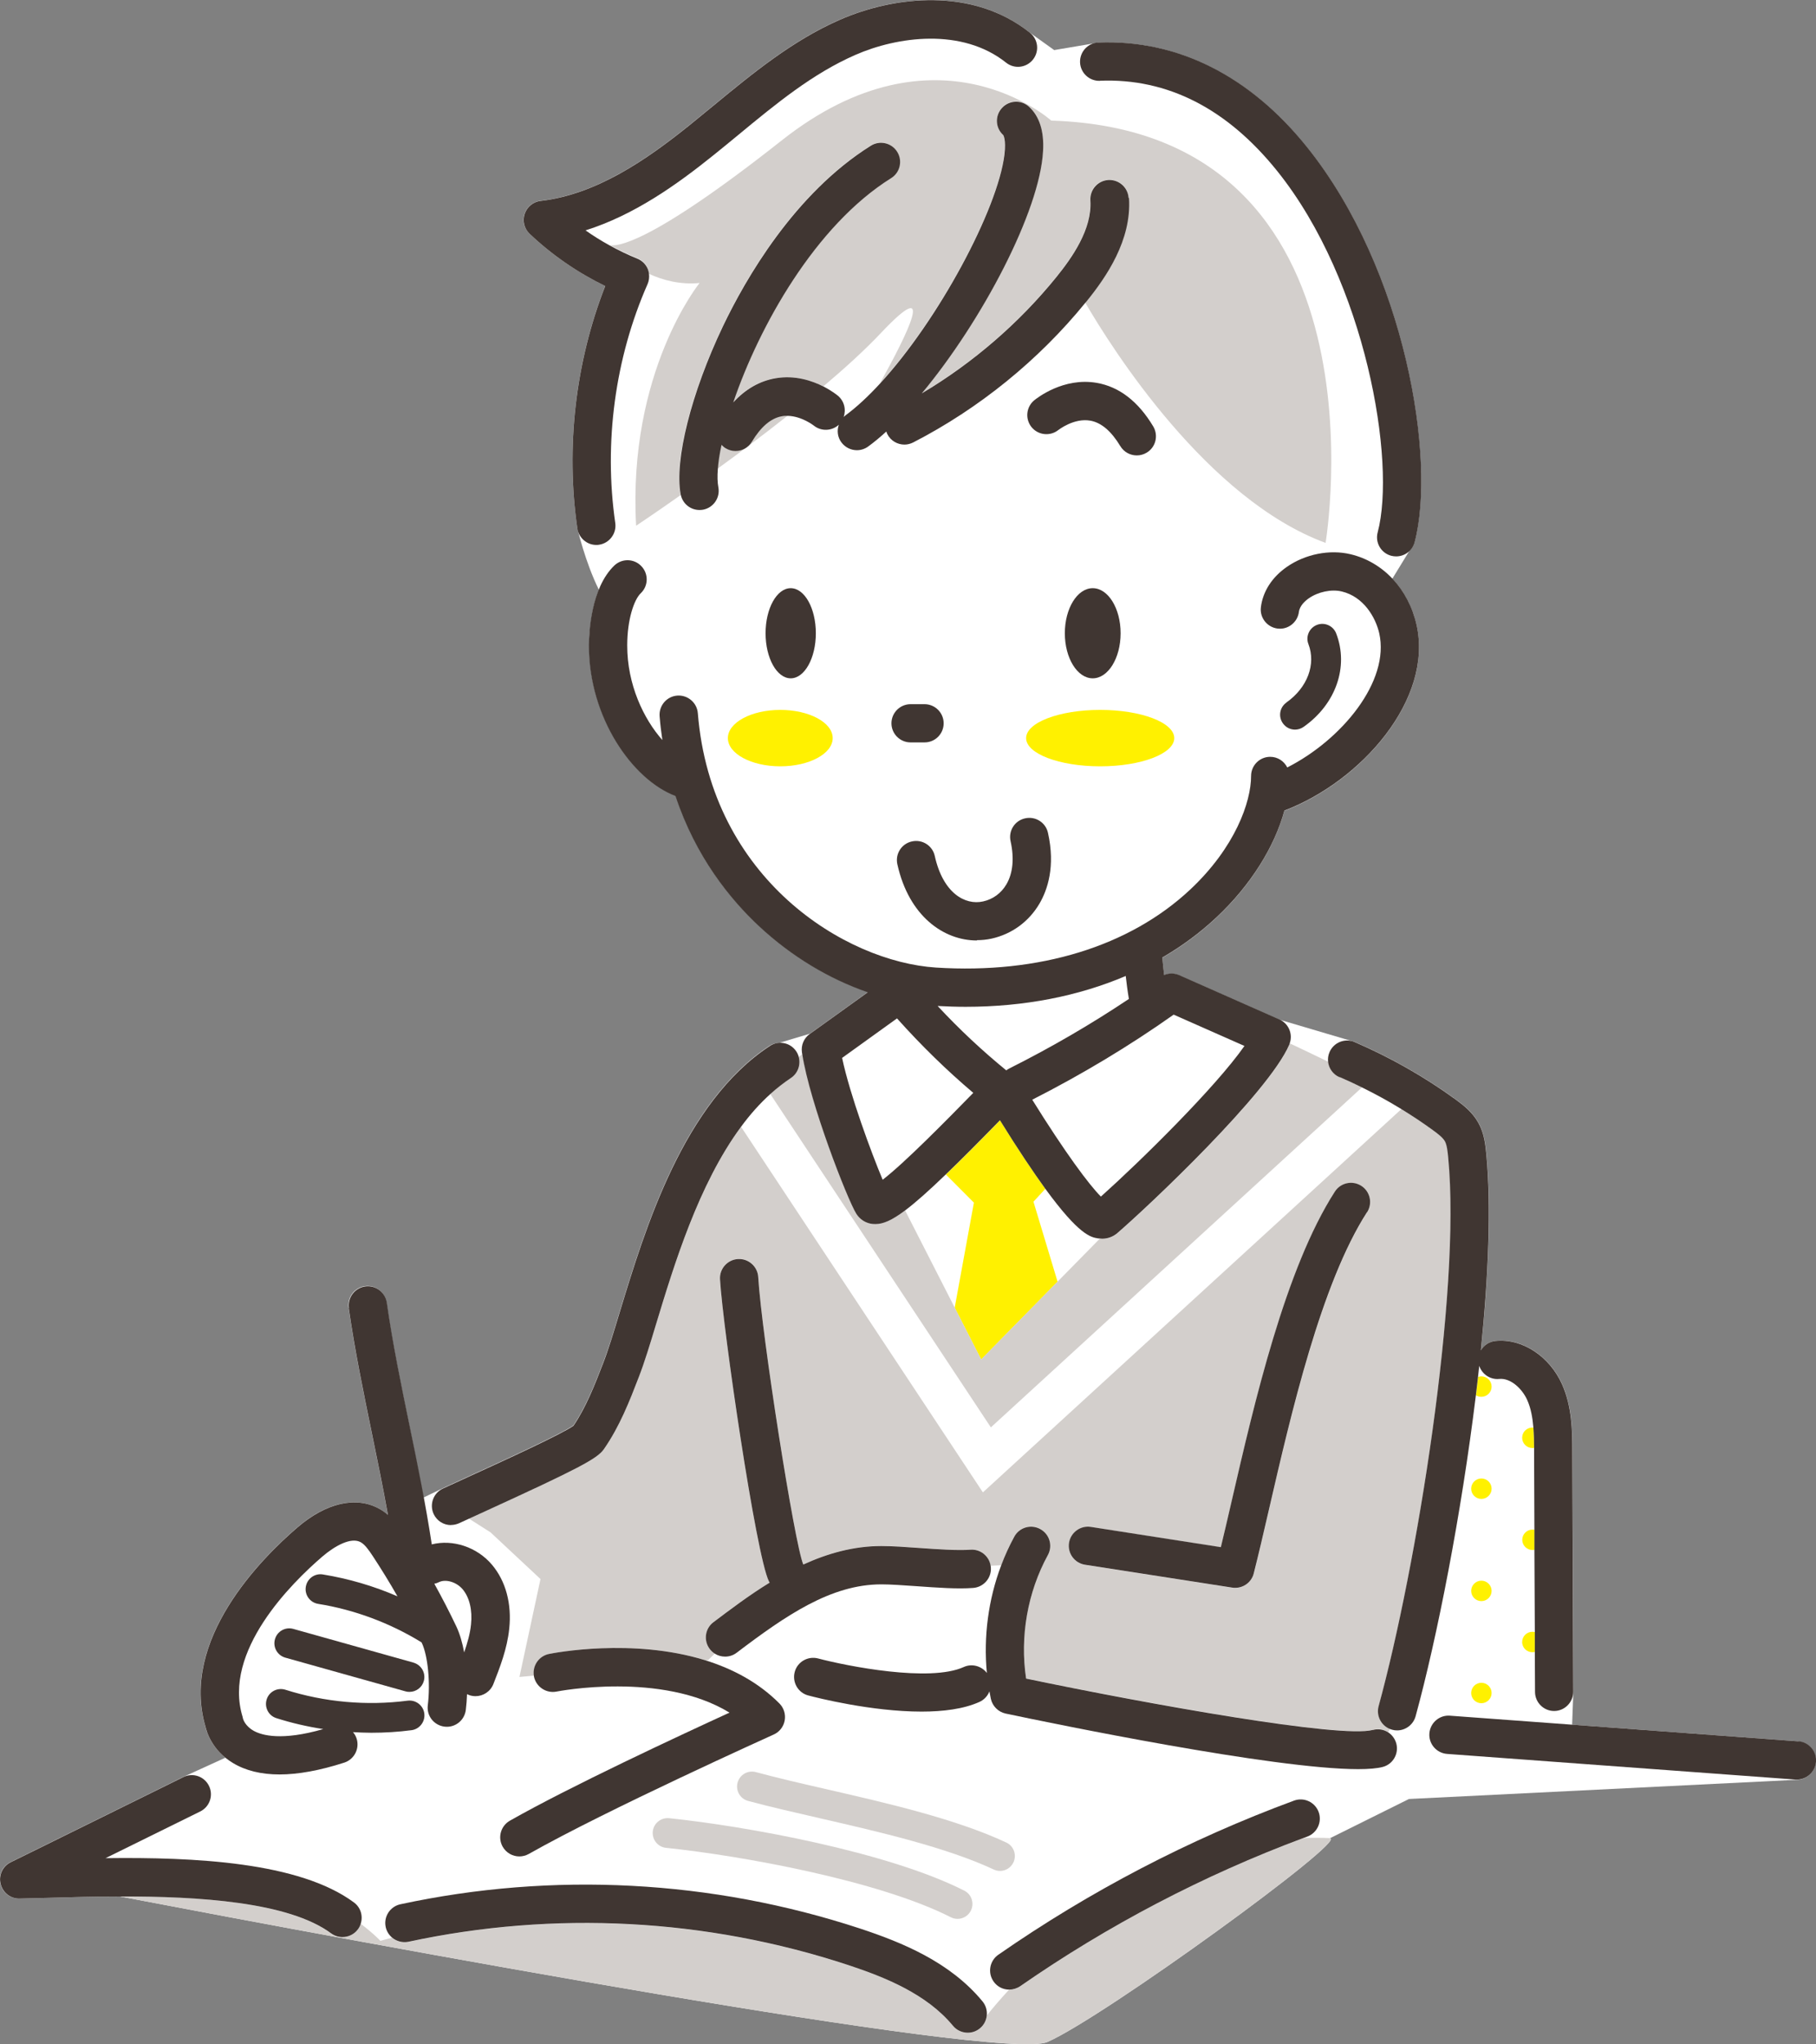
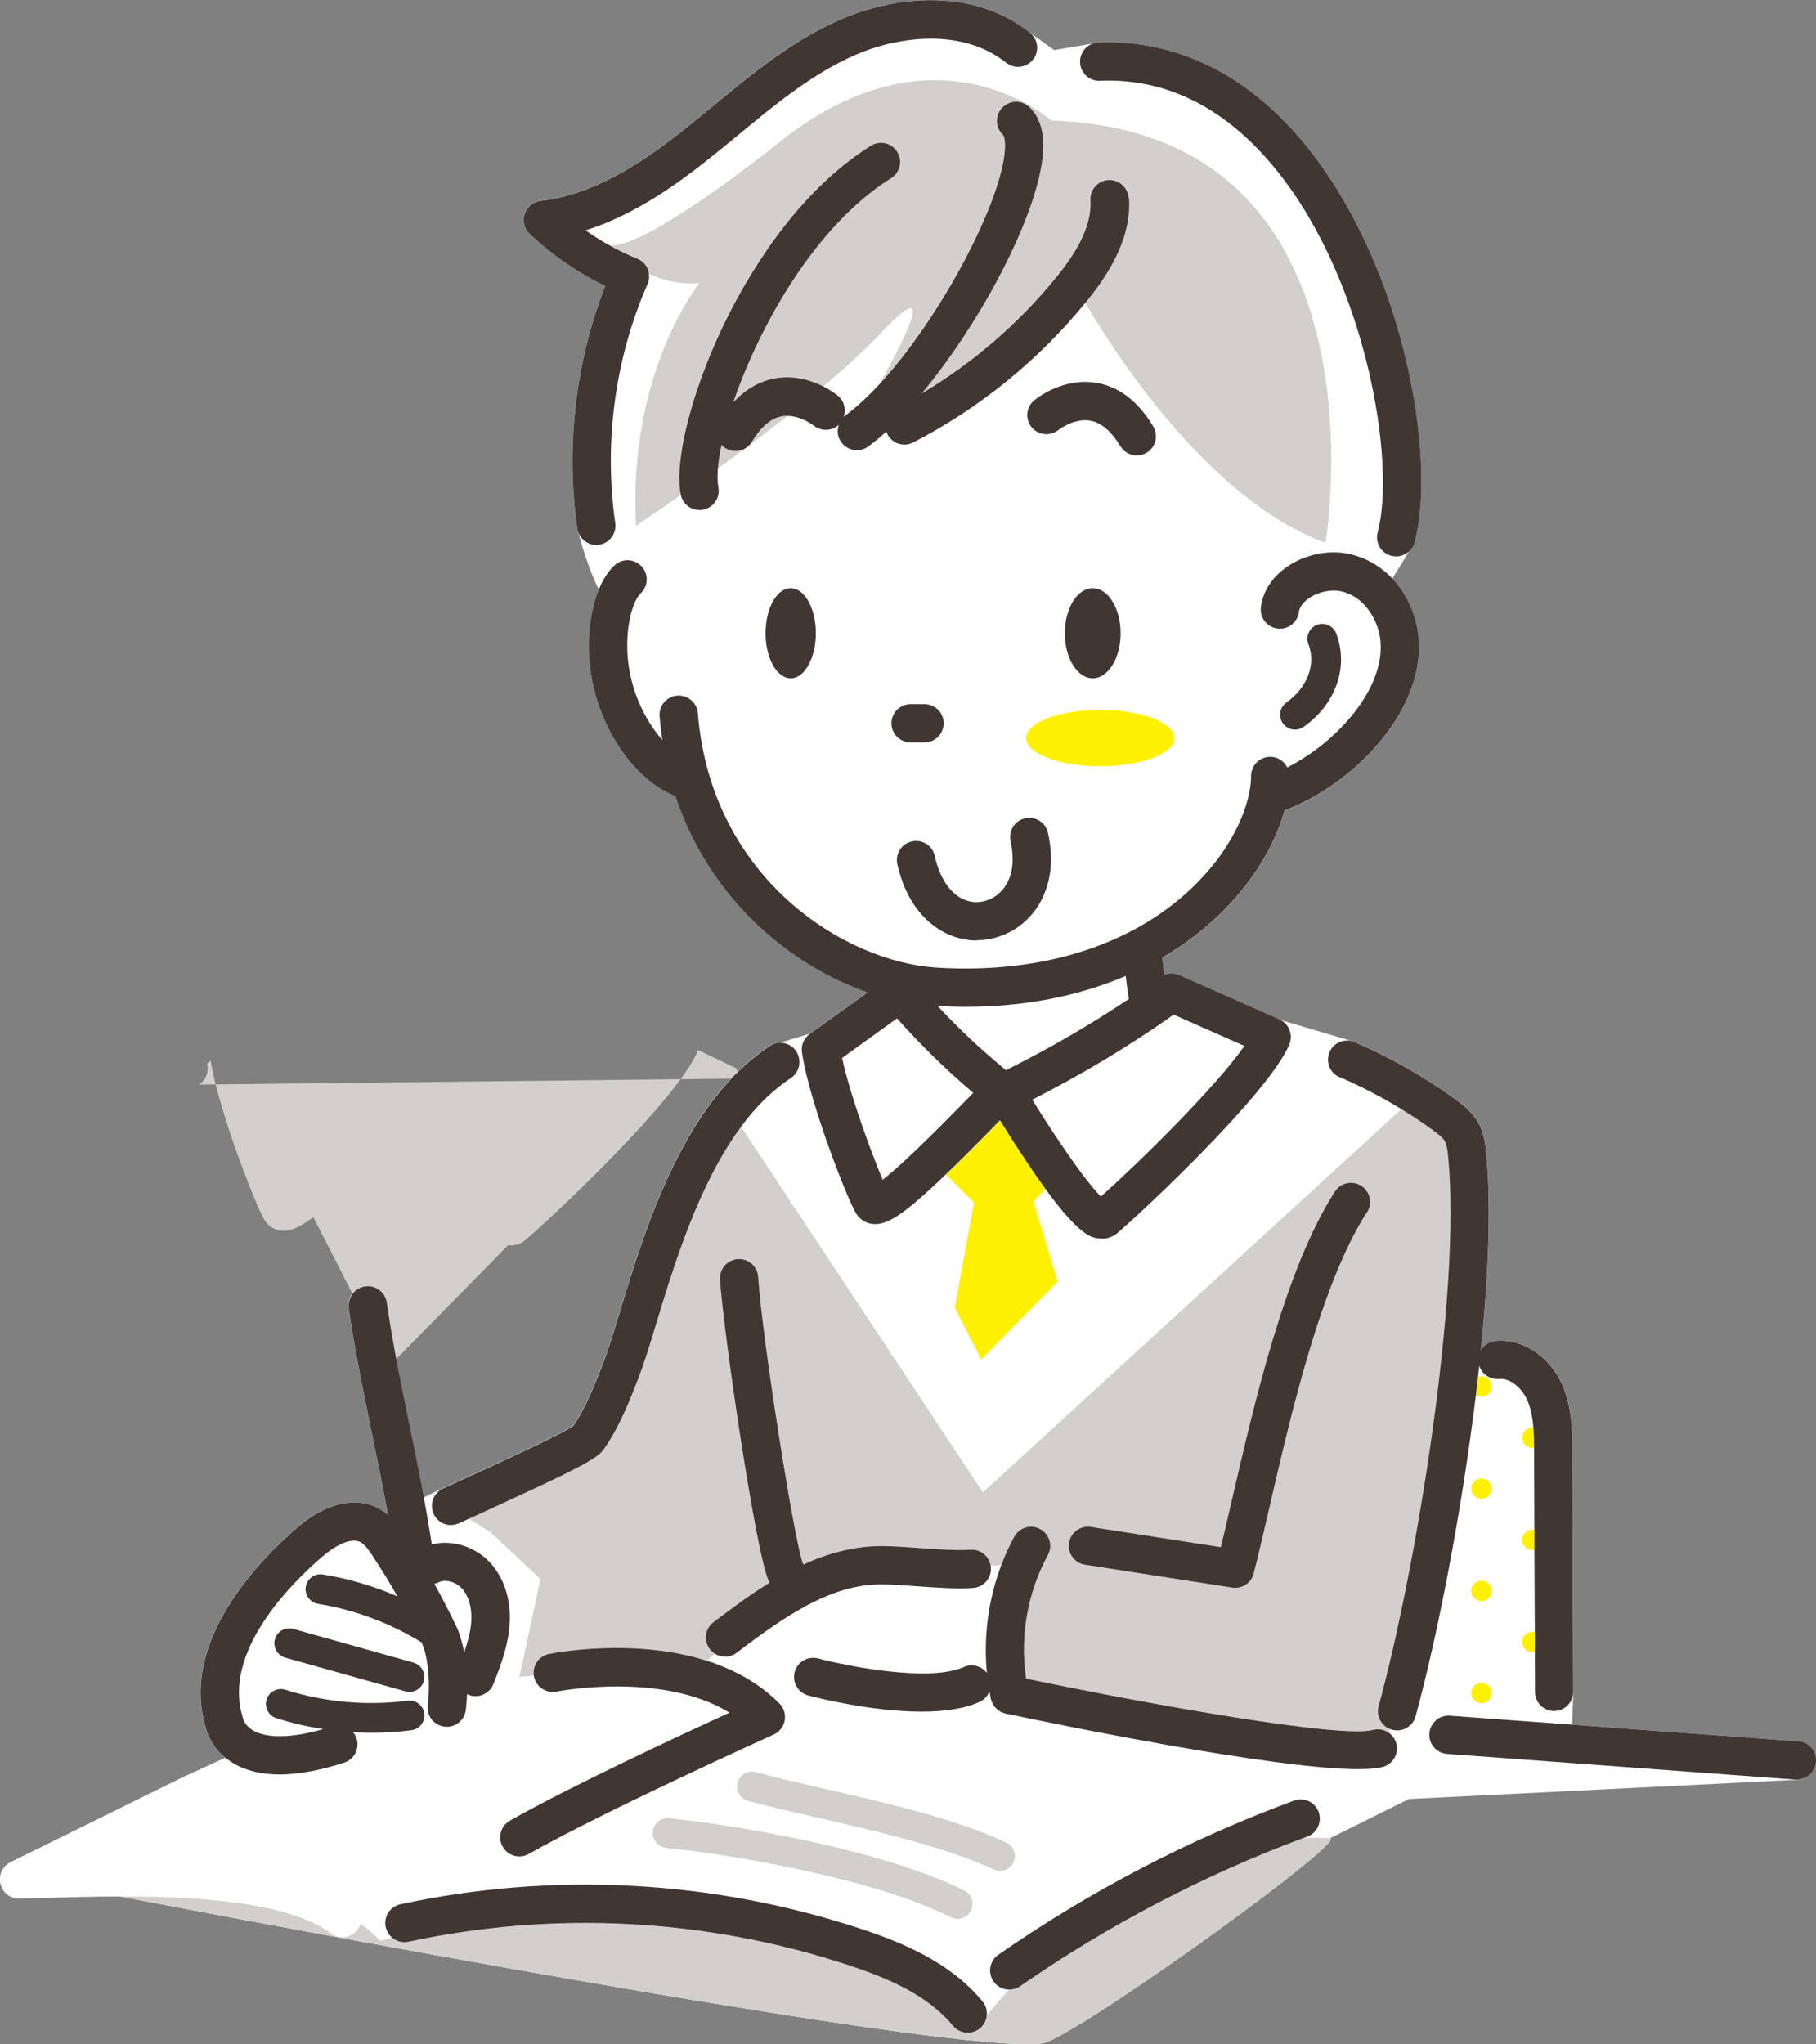
<svg xmlns="http://www.w3.org/2000/svg" id="_レイヤー_2" viewBox="0 0 177.74 200">
  <rect x="0" y="0" width="177.74" height="200" fill="#808080" stroke="none" />
  <defs>
    <style>.cls-1{fill:#fff;}.cls-2{fill:#fff100;}.cls-3{fill:#d3cfcc;}.cls-4{fill:#403632;}</style>
  </defs>
  <g id="_レイアウト">
    <path class="cls-1" d="m176.01,170.38l-22.14-1.63.12-3.23-.09-23.46c0-2.07-.02-4.41-1-6.62-1.23-2.75-3.91-4.51-6.51-4.25-.62.06-1.14.42-1.44.92.74-7.28,1.02-14.12.53-19.23-.09-.88-.19-1.98-.77-3.02-.57-1.04-1.46-1.73-2.24-2.3-3.07-2.23-6.39-4.11-9.87-5.61l-7.37-2.18-9.81-4.34c-.48-.21-1.01-.21-1.48-.01-.07-.6-.13-1.16-.18-1.71,1.93-1.12,3.7-2.43,5.3-3.93,3.32-3.11,5.69-6.89,6.65-10.45,7.53-2.87,14.59-10.89,12.93-18.19-.4-1.76-1.23-3.31-2.37-4.51l1.67-2.73c.23-.23.42-.5.51-.84,2.12-8.01-.86-26.59-10.52-38.64-5.62-7.01-12.68-10.55-20.43-10.25l-4.32.73-2.39-1.71c-5.61-4.48-13.29-3.59-18.61-1.26-4.65,2.04-8.55,5.26-12.33,8.37-.8.66-1.61,1.32-2.41,1.97-4.1,3.29-9.03,6.74-14.54,7.38-.72.08-1.33.58-1.56,1.27-.23.69-.04,1.45.49,1.95,2.2,2.08,4.69,3.79,7.4,5.11-2.91,7.43-3.87,15.78-2.72,23.71,0,0,.76,3.31,2.11,6.02-.85,2.11-.96,4.51-.96,5.4-.02,7.09,4.3,13.18,8.47,14.74,1.97,5.93,5.33,10.09,8.21,12.77,3.14,2.92,6.81,5.13,10.61,6.44l-5.68,4.08-3.01.9c-.32.02-.63.09-.92.27-8.46,5.54-12.2,17.85-14.68,26-.61,2.02-1.14,3.76-1.63,5.02-.82,2.12-1.67,4.31-2.91,6.14-1.08.78-6.54,3.29-10.2,4.96-.89.41-1.75.8-2.57,1.18l-1.91.92c-.44-2.35-.9-4.7-1.37-7-.82-3.98-1.67-8.09-2.24-12.1-.15-1.02-1.1-1.74-2.12-1.59-1.02.15-1.74,1.1-1.59,2.12.59,4.12,1.45,8.29,2.28,12.33.54,2.61,1.08,5.26,1.56,7.92-.25-.22-.53-.42-.84-.59-2.27-1.27-5.2-.6-8.03,1.83-3.54,3.04-11.48,11-8.99,19.48.09.43.5,1.86,1.96,3.05l-4.14,1.89-16.89,8.33c-.79.39-1.2,1.27-.99,2.13.21.85.97,1.46,1.86,1.43.87-.02,1.82-.05,2.84-.07,2.07-.06,4.48-.13,7.02-.13,24.05,4.59,86.32,16.19,90.77,14.23,5.53-2.43,29.49-19.85,27.64-19.93l7.73-3.84,37.95-1.88c.97,0,1.79-.75,1.87-1.74.08-1.03-.7-1.93-1.73-2.01Z" />
    <path class="cls-2" d="m102.31,116.31c-1.18-1.62-2.63-3.78-4.43-6.69-2.13,2.18-3.86,3.92-5.3,5.3l2.74,2.75-1.88,10.28,2.59,5.07,7.48-7.61-2.36-7.83,1.16-1.26Z" />
    <path class="cls-4" d="m79.85,61.96c0-2.44-1.1-4.41-2.46-4.41s-2.46,1.98-2.46,4.41,1.1,4.41,2.46,4.41,2.46-1.98,2.46-4.41Z" />
    <path class="cls-4" d="m106.95,57.55c-1.51,0-2.73,1.98-2.73,4.41s1.22,4.41,2.73,4.41,2.73-1.98,2.73-4.41-1.22-4.41-2.73-4.41Z" />
    <path class="cls-3" d="m76.49,40.71c-1.07.19-2.05,1.03-2.93,2.49-.35.58-.97.91-1.61.91-.33,0-.66-.09-.96-.27-.15-.09-.28-.21-.4-.33-.18.87-.3,1.66-.36,2.35,2.15-1.56,4.52-3.34,6.86-5.19-.2,0-.4,0-.61.04Z" />
    <path class="cls-3" d="m63.4,26.33c.06.15.09.3.11.46,1.39.64,3.08,1.08,4.96.9,0,0-7.05,8.68-6.21,23.75,0,0,1.75-1.16,4.36-3,0-.02-.02-.05-.02-.07-.64-3.32,1.03-9.93,4.14-16.46,2.19-4.58,6.98-12.98,14.47-17.66.88-.55,2.03-.28,2.58.59.55.88.28,2.03-.59,2.58-7.43,4.65-12.92,14.51-15.45,21.94,1.2-1.3,2.58-2.09,4.13-2.36,1.91-.33,3.59.24,4.7.81,2.13-1.8,4.11-3.6,5.67-5.26,5.45-5.76,2.62.05-.14,4.97,5.73-6.23,11.53-17.04,12.19-22.41.18-1.51-.11-1.91-.12-1.92-.77-.7-.82-1.88-.13-2.64.7-.77,1.88-.82,2.65-.13,1.02.93,1.49,2.39,1.38,4.33-.32,5.89-5.97,16.65-11.87,23.72,5.01-2.98,9.53-6.88,13.19-11.4,1.51-1.87,3.5-4.67,3.31-7.49-.07-1.03.71-1.92,1.75-1.99,1.03-.06,1.93.71,1.99,1.75.27,4.13-2.23,7.74-4.14,10.09-.04.05-.08.09-.12.14,2.7,4.64,11.99,19.3,23.55,23.55,0,0,6.77-40.28-26.85-41.32,0,0-11.18-10.07-26.38,1.94-13.02,10.28-16.2,10.41-16.84,10.23.87.48,1.77.91,2.7,1.29.47.19.84.56,1.03,1.03Z" />
-     <path class="cls-3" d="m77.4,105.47c-.71.46-1.37.99-2.01,1.57l21.59,32.62,36.33-33.27c-.72-.35-1.45-.69-2.18-1.01-.63-.27-1.04-.85-1.12-1.49-1.57-.76-2.91-1.4-3.77-1.8-.01.04-.02.09-.04.13-2.04,4.73-13.71,15.75-16.83,18.44-.42.36-.94.55-1.49.55-.08,0-.15-.01-.23-.02l-4.14,4.21-7.48,7.61-2.59-5.07-4.85-9.5c-1.3.97-2.16,1.33-2.89,1.33-.09,0-.17,0-.26-.01-.68-.08-1.27-.45-1.62-1.02-.88-1.44-4.52-10.77-5.28-15.61-.12.09-.24.19-.36.29.2.76-.08,1.59-.78,2.05Z" />
+     <path class="cls-3" d="m77.4,105.47c-.71.46-1.37.99-2.01,1.57c-.72-.35-1.45-.69-2.18-1.01-.63-.27-1.04-.85-1.12-1.49-1.57-.76-2.91-1.4-3.77-1.8-.01.04-.02.09-.04.13-2.04,4.73-13.71,15.75-16.83,18.44-.42.36-.94.55-1.49.55-.08,0-.15-.01-.23-.02l-4.14,4.21-7.48,7.61-2.59-5.07-4.85-9.5c-1.3.97-2.16,1.33-2.89,1.33-.09,0-.17,0-.26-.01-.68-.08-1.27-.45-1.62-1.02-.88-1.44-4.52-10.77-5.28-15.61-.12.09-.24.19-.36.29.2.76-.08,1.59-.78,2.05Z" />
    <path class="cls-3" d="m134.94,166.93c3.7-13.53,8.09-40.5,6.81-53.7-.06-.59-.12-1.21-.32-1.57-.2-.36-.68-.73-1.16-1.08-1.01-.73-2.04-1.42-3.1-2.07l-40.97,37.51-23.67-35.77c-4.14,5.62-6.54,13.48-8.27,19.18-.64,2.09-1.19,3.9-1.72,5.28-.92,2.38-1.88,4.85-3.43,7.08-.65.94-2.5,1.9-11.61,6.07-.54.25-1.08.49-1.6.73l2.11,1.34,4.89,4.57-2.06,9.58,1.42-.13c-.15-.98.49-1.92,1.48-2.12.44-.09,8.18-1.6,15.31.62l.26-.02.65-.64c-.18-.12-.35-.27-.49-.45-.62-.83-.46-2,.36-2.63,1.61-1.22,3.46-2.62,5.5-3.87-.02-.04-.05-.08-.07-.12-1.28-2.54-4.5-24.71-4.79-29.56-.06-1.03.72-1.92,1.76-1.98,1.03-.07,1.92.72,1.98,1.76.34,5.65,3.56,26.15,4.41,28.12,0,0,0,0,0,.01,2.36-1.08,4.92-1.81,7.63-1.81h.02c1.05,0,2.34.09,3.71.19,1.84.13,3.73.27,4.98.17.98-.08,1.84.63,1.99,1.58l1.04-.05c.36-.96.79-1.9,1.28-2.8.5-.91,1.64-1.24,2.54-.75.91.5,1.24,1.64.75,2.54-1.99,3.64-2.75,7.99-2.13,12.09,11.99,2.49,30.82,5.88,33.94,5.02.54-.15,1.08-.04,1.51.23.06-.11.11-.22.17-.33-.87-.35-1.36-1.3-1.11-2.23Zm-12.23-12.97c-.21.84-.97,1.41-1.81,1.41-.1,0-.19,0-.29-.02l-14.42-2.24c-1.02-.16-1.72-1.12-1.56-2.14.16-1.02,1.12-1.72,2.14-1.56l12.72,1.98c.34-1.4.7-2.95,1.07-4.56,2.21-9.58,5.24-22.7,10.09-30.23.56-.87,1.72-1.12,2.59-.56.87.56,1.12,1.72.56,2.59-4.49,6.98-7.44,19.74-9.59,29.05-.53,2.3-1.03,4.48-1.5,6.3Z" />
    <path class="cls-3" d="m130.19,179.85c-.88-.04-1.74-.04-2.6-.01-9.81,3.66-19.14,8.53-27.74,14.51-.33.23-.7.33-1.07.33,0,0-.01,0-.02,0-.95,1.03-1.69,1.91-2.18,2.53-.05.47-.27.93-.67,1.26-.35.29-.77.43-1.19.43-.54,0-1.08-.23-1.45-.68-2.57-3.11-6.64-4.76-10.28-5.95-13.87-4.56-28.74-5.34-43.01-2.27-.59.13-1.18-.04-1.61-.41-.38.1-.76.2-1.14.31,0,0-.64-.7-1.94-1.68-.06.2-.15.39-.28.56-.37.5-.93.76-1.51.76-.39,0-.78-.12-1.12-.37-4.16-3.08-12.99-3.63-20.63-3.61,24.05,4.59,86.32,16.19,90.77,14.23,5.53-2.43,29.49-19.85,27.64-19.93Z" />
    <path class="cls-2" d="m150.08,139.68s-.06,0-.1,0c-.21,0-.4.06-.56.17-.05.04-.1.08-.15.12-.14.14-.23.31-.27.51-.01.06-.02.13-.02.2,0,.55.45,1,1,1,.06,0,.11,0,.17-.02,0-.66-.02-1.32-.07-1.97Z" />
    <path class="cls-2" d="m149.99,149.66c-.55,0-1,.45-1,1s.45,1,1,1c.07,0,.14,0,.21-.02v-1.96c-.07-.01-.14-.02-.21-.02Z" />
    <path class="cls-2" d="m150.22,159.69c-.08-.02-.15-.03-.24-.03-.55,0-1,.45-1,1,0,.07,0,.14.02.2.09.46.5.8.98.8.08,0,.17-.01.24-.03v-1.93Z" />
    <path class="cls-2" d="m144.99,136.67c.55,0,1-.45,1-1s-.45-1-1-1c-.11,0-.22.02-.32.06-.07.59-.14,1.19-.21,1.79.15.1.33.15.53.15Z" />
    <path class="cls-2" d="m144.99,156.66c.55,0,1-.45,1-1s-.45-1-1-1-1,.45-1,1,.45,1,1,1Z" />
    <path class="cls-2" d="m143.99,145.66c0,.55.45,1,1,1s1-.45,1-1-.45-1-1-1-1,.45-1,1Z" />
    <path class="cls-2" d="m143.99,165.65c0,.55.45,1,1,1s1-.45,1-1-.45-1-1-1-1,.45-1,1Z" />
    <ellipse class="cls-2" cx="107.68" cy="72.22" rx="7.25" ry="2.76" />
-     <ellipse class="cls-2" cx="76.37" cy="72.22" rx="5.13" ry="2.76" />
    <path class="cls-4" d="m125.91,68.74c-.66.46-.82,1.37-.35,2.03.28.4.73.62,1.19.62.29,0,.58-.09.84-.27,3.16-2.22,4.44-5.89,3.19-9.14-.29-.75-1.13-1.13-1.88-.84-.75.29-1.13,1.13-.84,1.88.76,1.97-.1,4.27-2.15,5.71Z" />
    <path class="cls-4" d="m111.27,44.56c.33,0,.66-.09.96-.27.89-.53,1.17-1.68.64-2.57-1.47-2.45-3.33-3.88-5.53-4.26-3.26-.56-5.83,1.48-6.12,1.71-.79.66-.9,1.82-.26,2.62.65.8,1.83.92,2.63.28.02-.01,1.53-1.2,3.13-.91,1.07.19,2.05,1.03,2.93,2.49.35.58.97.91,1.61.91Z" />
    <path class="cls-4" d="m90.49,72.64c1.04,0,1.87-.84,1.87-1.87s-.84-1.87-1.87-1.87h-1.37c-1.03,0-1.87.84-1.87,1.87s.84,1.87,1.87,1.87h1.37Z" />
    <path class="cls-4" d="m95.62,91.99c.48,0,.96-.05,1.42-.15,1.99-.44,3.66-1.66,4.7-3.43.78-1.34,1.57-3.62.83-6.92-.22-1.01-1.22-1.65-2.24-1.42-1.01.22-1.65,1.22-1.42,2.24.37,1.67.23,3.13-.41,4.22-.51.87-1.32,1.46-2.28,1.67-1.78.4-3.93-.83-4.73-4.45-.22-1.01-1.22-1.65-2.24-1.42-1.01.22-1.65,1.22-1.42,2.24,1.13,5.09,4.55,7.45,7.78,7.45Z" />
    <path class="cls-4" d="m59.23,28c-2.91,7.43-3.87,15.78-2.72,23.71.14.93.94,1.61,1.85,1.61.09,0,.18,0,.27-.02,1.02-.15,1.73-1.1,1.59-2.12-1.14-7.86-.02-16.17,3.16-23.38.14-.32.18-.66.14-1-.02-.15-.05-.31-.11-.46-.19-.47-.56-.84-1.03-1.03-.93-.38-1.83-.81-2.7-1.29-.82-.45-1.61-.94-2.37-1.48,4.77-1.5,8.93-4.47,12.49-7.33.82-.66,1.64-1.33,2.45-2,3.74-3.09,7.28-6,11.45-7.83,4.12-1.81,10.45-2.69,14.77.75.81.65,1.99.51,2.63-.3.65-.81.51-1.99-.3-2.63-5.61-4.48-13.29-3.59-18.61-1.26-4.65,2.04-8.55,5.26-12.33,8.37-.8.66-1.61,1.32-2.41,1.97-4.1,3.29-9.03,6.74-14.54,7.38-.72.08-1.33.58-1.56,1.27-.23.69-.04,1.45.49,1.95,2.2,2.08,4.69,3.79,7.4,5.11Z" />
    <path class="cls-4" d="m107.66,7.9c6.6-.26,12.44,2.72,17.36,8.85,8.67,10.81,11.65,28.43,9.82,35.34-.27,1,.33,2.03,1.33,2.29.16.04.32.06.48.06.83,0,1.59-.56,1.81-1.39,2.12-8.01-.86-26.59-10.52-38.64-5.62-7.01-12.68-10.55-20.43-10.25-1.03.04-1.84.91-1.8,1.95.04,1.03.92,1.84,1.95,1.8Z" />
    <path class="cls-4" d="m110.46,19.36c-.07-1.03-.96-1.81-1.99-1.75-1.03.07-1.81.96-1.75,1.99.19,2.82-1.8,5.62-3.31,7.49-3.66,4.52-8.18,8.42-13.19,11.4,5.9-7.08,11.56-17.84,11.87-23.72.11-1.94-.36-3.4-1.38-4.33-.77-.7-1.95-.64-2.65.13-.7.77-.64,1.95.13,2.64,0,0,.3.41.12,1.92-.66,5.36-6.45,16.18-12.19,22.41-1.14,1.24-2.29,2.31-3.38,3.11-.06.05-.12.1-.17.15.26-.72.06-1.56-.56-2.08-.12-.1-.63-.5-1.41-.9-1.12-.57-2.79-1.14-4.7-.81-1.55.27-2.93,1.06-4.13,2.36,2.53-7.44,8.02-17.3,15.45-21.94.88-.55,1.14-1.71.59-2.58-.55-.88-1.71-1.14-2.58-.59-7.49,4.69-12.28,13.08-14.47,17.66-3.11,6.52-4.77,13.13-4.14,16.46,0,.02.01.05.02.07.2.86.96,1.45,1.82,1.45.12,0,.24-.01.36-.03,1.02-.2,1.68-1.18,1.49-2.19-.09-.48-.11-1.09-.05-1.8.05-.69.17-1.48.36-2.35.12.12.24.24.4.33.3.18.63.27.96.27.64,0,1.26-.32,1.61-.91.88-1.46,1.86-2.3,2.93-2.49.2-.04.41-.05.61-.04,1.34.04,2.48.92,2.52.95.73.59,1.77.54,2.45-.08-.2.56-.13,1.21.25,1.72.37.5.94.77,1.52.77.38,0,.77-.12,1.1-.36.58-.42,1.18-.92,1.78-1.47.03.09.06.18.1.26.33.65.99,1.02,1.67,1.02.29,0,.58-.07.86-.21,6.45-3.32,12.28-8.05,16.86-13.68.04-.05.08-.09.12-.14,1.91-2.36,4.41-5.97,4.14-10.09Z" />
    <path class="cls-4" d="m133.8,118.62c.56-.87.31-2.03-.56-2.59-.87-.56-2.03-.31-2.59.56-4.85,7.53-7.88,20.65-10.09,30.23-.37,1.61-.73,3.16-1.07,4.56l-12.72-1.98c-1.02-.16-1.98.54-2.14,1.56-.16,1.02.54,1.98,1.56,2.14l14.42,2.24c.1.02.19.02.29.02.84,0,1.6-.57,1.81-1.41.46-1.81.97-3.99,1.5-6.3,2.15-9.31,5.09-22.07,9.59-29.05Z" />
    <path class="cls-4" d="m131.13,105.39c.74.32,1.46.65,2.18,1.01,1.32.65,2.6,1.35,3.85,2.12,1.06.65,2.1,1.34,3.1,2.07.48.35.96.72,1.16,1.08.2.37.26.98.32,1.57,1.28,13.19-3.1,40.17-6.81,53.7-.25.93.24,1.88,1.11,2.23.07.03.13.05.2.07.17.05.33.07.5.07.82,0,1.58-.55,1.81-1.38,2.1-7.66,4.48-19.77,5.9-31.41.07-.6.14-1.19.21-1.79.04-.36.08-.73.12-1.09.27.81,1.07,1.37,1.96,1.28,1.13-.11,2.25.98,2.73,2.05.37.82.53,1.75.61,2.71.05.65.07,1.31.07,1.97,0,.14,0,.28,0,.43l.03,7.61v1.96s.04,8.05.04,8.05v1.93s.02,3.91.02,3.91c0,1.03.84,1.87,1.87,1.87h0c1.03,0,1.87-.85,1.87-1.88l-.09-23.46c0-2.07-.02-4.41-1-6.62-1.23-2.75-3.91-4.51-6.51-4.25-.62.06-1.14.42-1.44.92.74-7.28,1.02-14.12.53-19.23-.09-.88-.19-1.98-.77-3.02-.57-1.04-1.46-1.73-2.24-2.3-3.07-2.23-6.39-4.11-9.87-5.61-.95-.41-2.05.03-2.46.98-.14.32-.18.65-.14.97.08.64.49,1.22,1.12,1.49Z" />
    <path class="cls-4" d="m85.43,119.76c.08,0,.17.01.26.01.74,0,1.6-.36,2.89-1.33,1.01-.76,2.29-1.89,3.99-3.53,1.44-1.38,3.17-3.12,5.3-5.3,1.8,2.91,3.26,5.07,4.43,6.69,3.33,4.57,4.47,4.76,5.18,4.87.05,0,.11,0,.16.01.08,0,.15.02.23.02.55,0,1.07-.19,1.49-.55,3.12-2.69,14.79-13.71,16.83-18.44.02-.04.03-.08.04-.13.32-.91-.1-1.93-1-2.33l-9.81-4.34c-.48-.21-1.01-.21-1.48-.01-.07-.6-.13-1.16-.18-1.71,1.93-1.12,3.7-2.43,5.3-3.93,3.32-3.11,5.69-6.89,6.65-10.45,7.53-2.87,14.59-10.89,12.93-18.19-.79-3.49-3.26-6.13-6.45-6.89-2.04-.49-4.43-.02-6.23,1.23-1.46,1.01-2.36,2.41-2.55,3.95-.13,1.03.61,1.96,1.63,2.09,1.03.13,1.96-.61,2.09-1.63.08-.62.64-1.1.97-1.33.92-.64,2.22-.91,3.22-.67,2.14.51,3.31,2.52,3.67,4.08,1.07,4.7-3.66,10.43-9,13.14-.31-.62-.94-1.04-1.67-1.04-1.03,0-1.87.84-1.87,1.87,0,2.55-1.56,6.99-5.95,11.11-5.94,5.57-14.78,8.29-24.89,7.64-8.89-.57-22-8.67-23.31-24.89-.08-1.03-.99-1.8-2.02-1.72-1.03.08-1.8.99-1.72,2.02.06.8.16,1.58.27,2.33-1.83-2.06-3.45-5.44-3.44-9.27,0-2.52.67-4.48,1.33-5.1.75-.72.77-1.9.05-2.65-.72-.75-1.9-.77-2.65-.05-2.28,2.2-2.47,6.52-2.48,7.8-.02,7.09,4.3,13.18,8.47,14.74,1.97,5.93,5.33,10.09,8.21,12.77,3.14,2.92,6.81,5.13,10.61,6.44l-5.68,4.08c-.57.41-.86,1.1-.76,1.79,0,.06.02.12.03.17.75,4.84,4.4,14.17,5.28,15.61.35.57.94.95,1.62,1.02Zm29.45-20.48l6.92,3.06c-2.83,4.05-10.18,11.28-14.05,14.74-1.17-1.17-3.51-4.32-6.72-9.48,4.86-2.47,9.51-5.26,13.85-8.33Zm-4.7-3.79c.08.69.17,1.43.31,2.25-3.71,2.48-7.63,4.76-11.7,6.8-.11.05-.21.12-.3.19-2.33-1.9-4.59-4.01-6.72-6.3.93.05,1.84.08,2.75.08,5.72,0,11.03-1.04,15.67-3.02Zm-22.38,4.16c2.36,2.64,4.86,5.08,7.46,7.28-2.58,2.64-6.74,6.87-8.87,8.5-1.11-2.64-3.2-8.29-3.97-11.92l5.38-3.87Z" />
    <path class="cls-4" d="m134.37,169.26c-3.12.86-21.95-2.52-33.94-5.02-.62-4.11.14-8.45,2.13-12.09.5-.91.16-2.05-.75-2.54-.91-.5-2.05-.16-2.54.75-.49.9-.92,1.84-1.28,2.8-1.26,3.34-1.74,6.98-1.4,10.53-.52-.68-1.46-.95-2.27-.58-3.33,1.51-11.41-.09-14.25-.84-1-.26-2.03.33-2.29,1.33-.26,1,.33,2.03,1.33,2.29.82.22,6.18,1.58,11.09,1.58,2.1,0,4.12-.25,5.67-.95.46-.21.8-.59.97-1.03.04.24.09.49.14.73.16.72.72,1.28,1.44,1.44,4.69.99,26.24,5.44,34.51,5.44,1.03,0,1.86-.07,2.42-.22,1-.27,1.58-1.31,1.31-2.3-.13-.46-.42-.84-.79-1.08-.43-.28-.98-.38-1.51-.23Z" />
    <path class="cls-4" d="m44.15,149.21c.26,0,.53-.06.78-.17.31-.14.64-.29.96-.44.52-.24,1.05-.48,1.6-.73,9.11-4.17,10.96-5.14,11.61-6.07,1.55-2.23,2.51-4.69,3.43-7.08.54-1.39,1.09-3.19,1.72-5.28,1.73-5.69,4.12-13.56,8.27-19.18.87-1.19,1.83-2.27,2.87-3.21.64-.58,1.31-1.1,2.01-1.57.69-.45.98-1.29.78-2.05-.05-.19-.12-.37-.24-.55-.57-.87-1.73-1.11-2.59-.54-8.46,5.54-12.2,17.85-14.68,26-.61,2.02-1.14,3.76-1.63,5.02-.82,2.12-1.67,4.31-2.91,6.14-1.08.78-6.54,3.29-10.2,4.96-.89.41-1.75.8-2.57,1.18-.94.43-1.35,1.55-.92,2.49.32.69.99,1.09,1.7,1.09Z" />
    <path class="cls-4" d="m40.48,162.68l-11.77-3.3c-.78-.22-1.58.23-1.8,1.01-.22.78.24,1.58,1.01,1.8l11.77,3.3c.13.04.26.05.39.05.64,0,1.22-.42,1.4-1.06.22-.78-.24-1.58-1.01-1.8Z" />
    <path class="cls-4" d="m34.13,127.97c.59,4.12,1.45,8.29,2.28,12.33.54,2.61,1.08,5.26,1.56,7.92-.25-.22-.53-.42-.84-.59-2.27-1.27-5.2-.6-8.03,1.83-3.54,3.04-11.48,11-8.99,19.48.11.49.63,2.32,2.69,3.56,1.24.75,2.77,1.12,4.57,1.12s3.95-.39,6.33-1.16c.98-.32,1.52-1.38,1.2-2.36-.08-.24-.2-.45-.35-.62.6.03,1.19.06,1.79.06,1.32,0,2.63-.08,3.93-.25.8-.1,1.36-.84,1.26-1.63-.1-.8-.84-1.36-1.63-1.26-3.99.52-8.13.15-11.97-1.07-.77-.24-1.59.18-1.83.95-.24.77.18,1.59.95,1.83,1.5.48,3.03.83,4.59,1.07-4.06,1.17-6,.62-6.81.17-.85-.48-1.03-1.13-1.05-1.2,0,0,0,0,0,0-.01-.06-.03-.12-.04-.18-1.96-6.41,4.81-13.09,7.81-15.67,1.2-1.03,2.81-1.94,3.76-1.4.41.23.79.77,1.18,1.36.84,1.28,1.65,2.59,2.41,3.93-2.33-1.01-4.79-1.73-7.3-2.14-.8-.13-1.54.41-1.67,1.21-.13.79.41,1.54,1.21,1.67,3.56.57,7.03,1.87,10.11,3.76,0,.02.02.04.03.05.6,1.26.86,3.94.59,6.11-.13,1.03.6,1.96,1.63,2.09,1.03.13,1.96-.6,2.09-1.63.06-.48.1-1.01.12-1.55.05.02.1.05.15.07.22.09.46.13.68.13.75,0,1.46-.45,1.75-1.19.63-1.61,1.35-3.44,1.55-5.41.26-2.44-.34-4.66-1.68-6.25-1.47-1.75-3.86-2.52-5.9-2-.59-3.88-1.38-7.77-2.16-11.55-.82-3.98-1.67-8.09-2.24-12.1-.15-1.02-1.1-1.74-2.12-1.59-1.02.15-1.74,1.1-1.59,2.12Zm-10.34,40.22h0s0-.03,0-.04c0,.02,0,.04,0,.04Zm21.49-12.69c.67.79.97,2.05.82,3.45-.09.9-.36,1.82-.67,2.73-.17-.93-.42-1.81-.77-2.55-.67-1.41-1.39-2.8-2.15-4.17.15-.03.3-.08.44-.15.67-.34,1.74-.02,2.34.7Z" />
-     <path class="cls-4" d="m32.4,189.16c.34.25.73.37,1.12.37.57,0,1.14-.26,1.51-.76.13-.17.22-.36.28-.56.23-.74,0-1.57-.66-2.06-5.35-3.97-15.64-4.45-24.32-4.34l9.27-4.57c.93-.46,1.31-1.58.85-2.51-.46-.93-1.58-1.31-2.51-.85l-16.89,8.33c-.79.39-1.2,1.27-.99,2.12.21.85.97,1.46,1.86,1.43.87-.02,1.82-.05,2.84-.07,2.07-.06,4.48-.13,7.02-.13,7.65-.02,16.48.53,20.63,3.61Z" />
    <path class="cls-4" d="m39.98,189.99c14.27-3.07,29.14-2.29,43.01,2.27,3.64,1.2,7.71,2.84,10.28,5.95.37.45.91.68,1.45.68.42,0,.84-.14,1.19-.43.4-.33.62-.78.67-1.26.05-.48-.09-.98-.42-1.38-3.18-3.85-7.85-5.76-12-7.13-14.5-4.76-30.05-5.58-44.97-2.37-1.01.22-1.66,1.21-1.44,2.23.09.42.32.77.62,1.03.43.36,1.02.53,1.61.41Z" />
    <path class="cls-4" d="m99.85,194.34c8.6-5.97,17.93-10.85,27.74-14.51.12-.04.24-.09.36-.13.97-.36,1.47-1.44,1.11-2.41-.36-.97-1.44-1.47-2.41-1.11-10.24,3.78-19.97,8.85-28.94,15.08-.85.59-1.06,1.76-.47,2.61.36.52.93.8,1.52.8,0,0,.01,0,.02,0,.37,0,.74-.11,1.07-.33Z" />
    <path class="cls-4" d="m94.96,151.63c-1.25.09-3.15-.04-4.98-.17-1.37-.1-2.66-.19-3.71-.19h-.02c-2.71,0-5.27.73-7.63,1.81,0,0,0,0,0-.01-.85-1.97-4.07-22.47-4.41-28.12-.06-1.03-.95-1.82-1.98-1.76-1.03.06-1.82.95-1.76,1.98.29,4.85,3.52,27.02,4.79,29.56.02.04.05.08.07.12-2.04,1.25-3.88,2.65-5.5,3.87-.83.62-.99,1.8-.36,2.63.14.18.3.33.49.45.3.19.65.29,1.01.29.39,0,.79-.12,1.13-.38,4.83-3.66,9.23-6.69,14.16-6.69.91,0,2.15.09,3.46.18,1.97.14,4.01.29,5.53.17,1.03-.08,1.81-.98,1.73-2.01,0-.05-.01-.1-.02-.15-.15-.96-1.01-1.66-1.99-1.58Z" />
    <path class="cls-4" d="m176.01,170.38l-34.1-2.51c-1.03-.08-1.93.7-2.01,1.73-.08,1.03.7,1.93,1.73,2.01l34.1,2.51s.09,0,.14,0c.97,0,1.79-.75,1.87-1.74.08-1.03-.7-1.93-1.73-2.01Z" />
    <path class="cls-3" d="m65.49,177.9c-.8-.08-1.52.5-1.6,1.3-.08.8.5,1.52,1.3,1.6,7.32.76,20.78,3.19,27.87,6.79.21.11.44.16.66.16.53,0,1.04-.29,1.3-.8.36-.72.08-1.6-.64-1.96-7.44-3.78-21.35-6.31-28.88-7.09Z" />
    <path class="cls-3" d="m97.87,183.06c.55,0,1.07-.31,1.32-.84.34-.73.03-1.6-.7-1.94-4.94-2.31-11.65-3.85-17.57-5.21-2.49-.57-4.84-1.11-6.94-1.68-.78-.21-1.58.25-1.79,1.03-.21.78.25,1.58,1.03,1.79,2.15.58,4.53,1.12,7.05,1.7,5.78,1.33,12.32,2.83,16.99,5.01.2.09.41.14.62.14Z" />
    <path class="cls-4" d="m53.73,161.83c-.98.2-1.63,1.14-1.48,2.12,0,.03,0,.06.01.09.21,1.01,1.2,1.67,2.21,1.47.11-.02,10.27-2.01,16.93,2.06-5.03,2.31-15.59,7.22-21.49,10.57-.9.51-1.22,1.65-.71,2.55.35.61.98.95,1.63.95.31,0,.63-.08.92-.24,7.62-4.32,23.81-11.61,23.98-11.69.56-.25.96-.76,1.07-1.37.11-.6-.08-1.23-.51-1.66-2.07-2.09-4.62-3.41-7.25-4.23-7.14-2.22-14.87-.71-15.31-.62Z" />
  </g>
</svg>